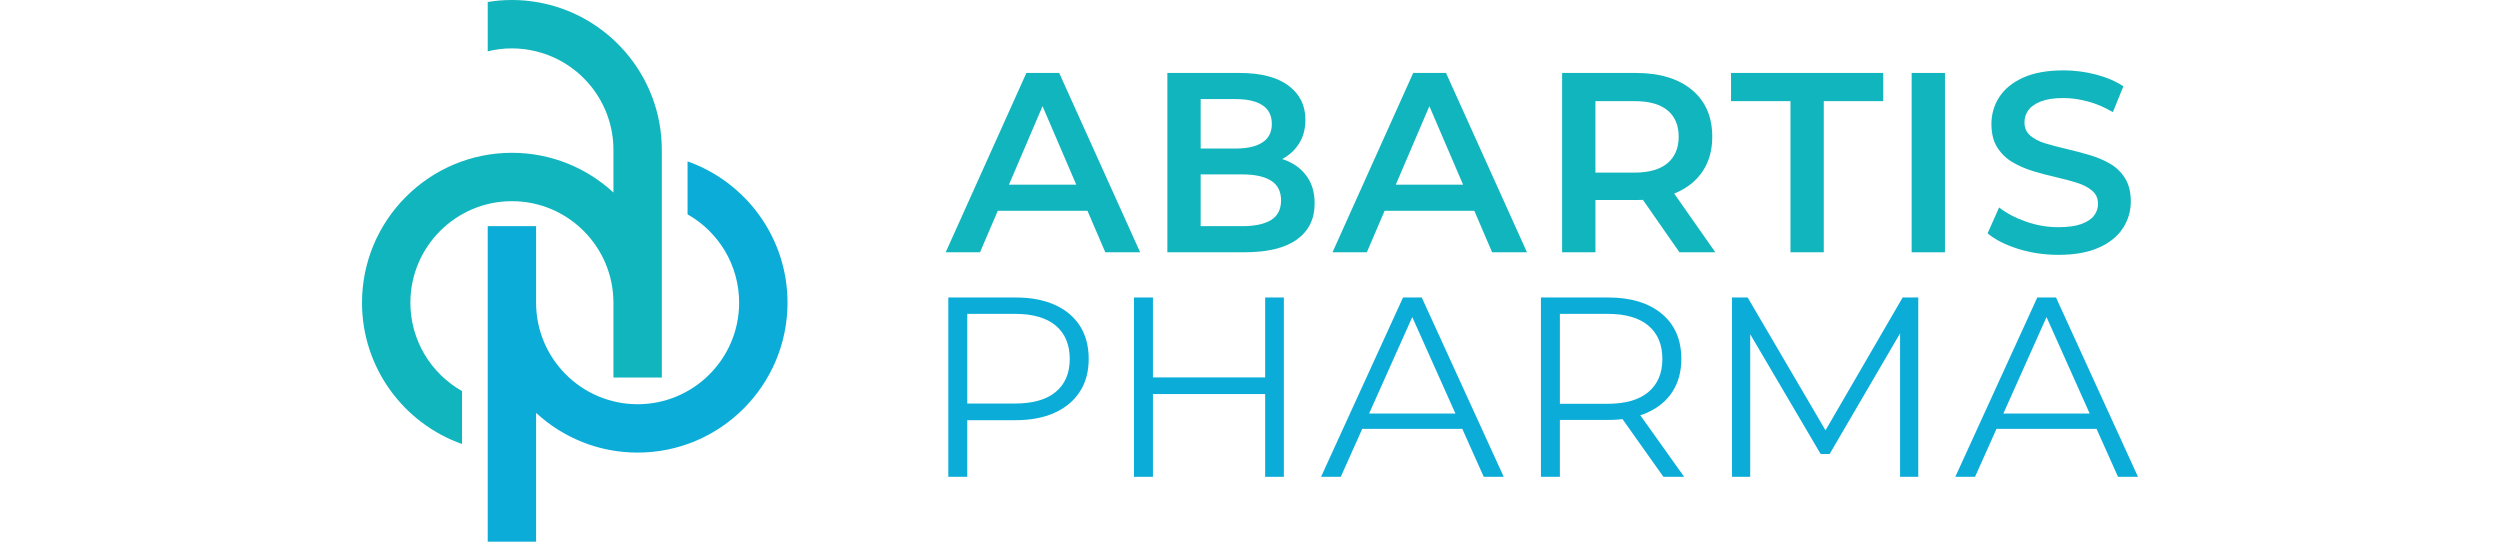
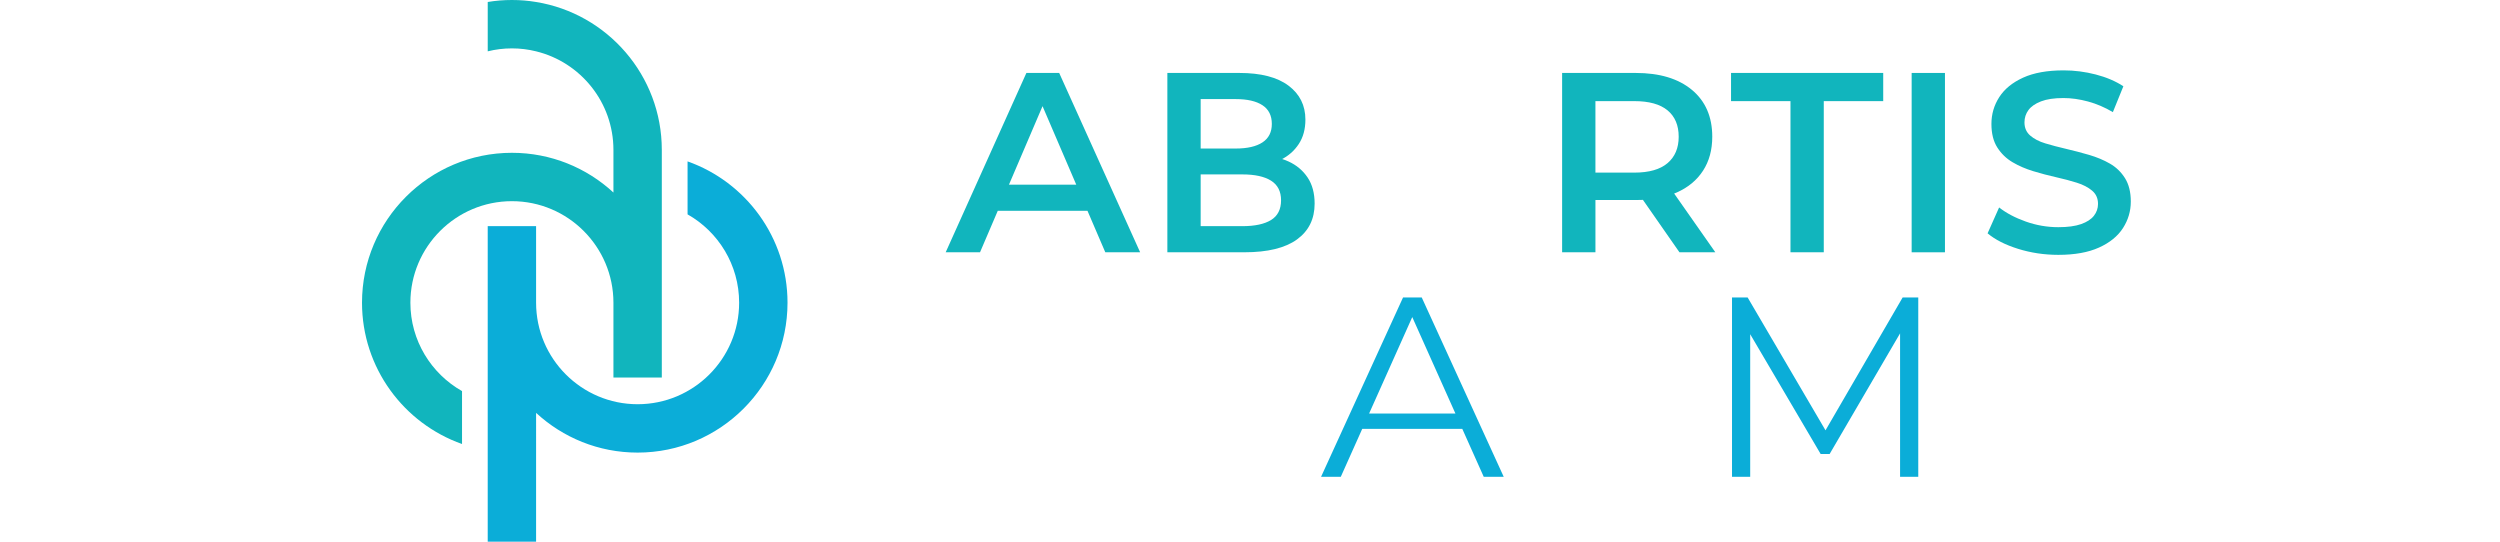
<svg xmlns="http://www.w3.org/2000/svg" version="1.1" id="Layer_1" x="0px" y="0px" viewBox="0 0 300 65" style="enable-background:new 0 0 300 65;" xml:space="preserve">
  <style type="text/css">
	.st0{fill:#001E32;}
	.st1{fill:#FFAF26;}
	.st2{fill:#FFFFFF;}
	.st3{fill:#375171;}
	.st4{fill:#8ECA74;}
	.st5{fill:#00546D;}
	.st6{fill:#004DA0;}
	.st7{fill:#0F327D;}
	.st8{fill:#003C82;}
	.st9{fill:#FF3300;}
	.st10{fill:#F29700;}
	.st11{fill:#ADA882;}
	.st12{fill:#D96642;}
	.st13{fill:#DF7A55;}
	.st14{fill:#CB400C;}
	.st15{clip-path:url(#SVGID_00000120552332829858144490000006984651148166299287_);}
	.st16{fill:#231916;}
	.st17{fill-rule:evenodd;clip-rule:evenodd;fill:#231916;}
	.st18{fill:#008D3D;}
	.st19{fill:#14136B;}
	.st20{fill:#711481;}
	.st21{fill:#FFDB00;}
	.st22{fill:#04584E;}
	.st23{fill:#867C72;}
	.st24{fill:#742433;}
	.st25{fill:#00584E;}
	.st26{fill:#3A6181;}
	.st27{fill:#EA7800;}
	.st28{fill:#004F9D;}
	.st29{fill:#73B229;}
	.st30{fill:#003B7C;}
	.st31{fill:#86909D;}
	.st32{fill:#05509F;}
	.st33{fill:#262626;}
	.st34{fill:#771925;}
	.st35{fill:#3E7E99;}
	.st36{fill:#EB1700;}
	.st37{fill:#11B5BD;}
	.st38{fill:#0BADD8;}
	.st39{fill:#231F20;}
	.st40{fill:#00B2E3;}
	.st41{fill:#008092;}
</style>
  <g>
    <path class="st37" d="M113.482,30.275l9.685-21.521h3.935l9.715,21.521h-4.181l-8.332-19.4h1.599l-8.301,19.4   H113.482z M117.94,25.294l1.076-3.136h11.621l1.076,3.136H117.94z" />
    <path class="st37" d="M140.083,30.275V8.754h8.633c2.582,0,4.55,0.507,5.903,1.522s2.029,2.373,2.029,4.074   c0,1.148-0.266,2.127-0.799,2.936c-0.534,0.81-1.245,1.435-2.137,1.875c-0.891,0.441-1.86,0.661-2.905,0.661   l0.553-1.107c1.21,0,2.295,0.221,3.259,0.661c0.964,0.441,1.727,1.081,2.291,1.921   c0.563,0.841,0.845,1.886,0.845,3.136c0,1.845-0.707,3.279-2.122,4.304c-1.414,1.025-3.515,1.537-6.302,1.537   H140.083z M144.079,27.139h5.005c1.497,0,2.644-0.246,3.444-0.738c0.799-0.492,1.199-1.281,1.199-2.367   c0-1.065-0.4-1.849-1.199-2.352c-0.799-0.502-1.947-0.753-3.444-0.753h-5.312v-3.105h4.513   c1.393,0,2.464-0.246,3.212-0.738c0.748-0.492,1.122-1.23,1.122-2.214c0-1.004-0.374-1.752-1.122-2.244   c-0.748-0.492-1.819-0.738-3.212-0.738h-4.206V27.139z" />
-     <path class="st37" d="M159.901,30.275l9.684-21.521h3.936l9.716,21.521h-4.181l-8.332-19.4h1.599l-8.301,19.4   H159.901z M164.358,25.294l1.076-3.136h11.622l1.076,3.136H164.358z" />
    <path class="st37" d="M187.454,30.275V8.754h8.824c2.869,0,5.119,0.676,6.749,2.029   c1.629,1.353,2.444,3.228,2.444,5.626c0,1.578-0.369,2.936-1.107,4.074s-1.788,2.009-3.151,2.613   c-1.363,0.605-2.998,0.907-4.904,0.907h-6.641l1.784-1.814v8.086H187.454z M191.451,22.62l-1.784-1.906h6.457   c1.762,0,3.09-0.379,3.982-1.138c0.891-0.758,1.337-1.814,1.337-3.167c0-1.373-0.446-2.429-1.337-3.167   c-0.892-0.738-2.219-1.107-3.982-1.107h-6.457l1.784-1.968V22.62z M201.535,30.275l-5.441-7.809h4.273l5.473,7.809   H201.535z" />
    <path class="st37" d="M214.857,30.275V12.136h-7.133V8.754h18.262v3.382h-7.133V30.275H214.857z" />
    <path class="st37" d="M229.398,30.275V8.754h3.997V30.275H229.398z" />
    <path class="st37" d="M246.997,30.582c-1.681,0-3.29-0.241-4.827-0.722c-1.538-0.481-2.757-1.102-3.659-1.86   l1.383-3.105c0.861,0.676,1.927,1.24,3.197,1.691c1.271,0.451,2.572,0.676,3.905,0.676   c1.127,0,2.039-0.123,2.736-0.369c0.697-0.246,1.21-0.579,1.538-1c0.327-0.42,0.492-0.896,0.492-1.43   c0-0.655-0.236-1.184-0.707-1.583c-0.472-0.4-1.081-0.717-1.83-0.953c-0.748-0.235-1.578-0.456-2.49-0.661   c-0.913-0.205-1.825-0.446-2.737-0.723s-1.742-0.635-2.49-1.076c-0.748-0.44-1.358-1.03-1.83-1.768   c-0.471-0.738-0.707-1.68-0.707-2.829c0-1.168,0.312-2.239,0.938-3.213c0.625-0.973,1.578-1.752,2.859-2.337   c1.28-0.584,2.905-0.876,4.873-0.876c1.291,0,2.572,0.164,3.843,0.492c1.27,0.328,2.377,0.8,3.321,1.414   l-1.261,3.105c-0.964-0.573-1.957-0.999-2.982-1.276c-1.025-0.277-2.009-0.415-2.952-0.415   c-1.107,0-2.003,0.134-2.69,0.4c-0.687,0.266-1.189,0.615-1.506,1.045c-0.318,0.43-0.477,0.923-0.477,1.476   c0,0.656,0.231,1.184,0.692,1.583c0.461,0.4,1.065,0.713,1.814,0.938c0.748,0.226,1.583,0.446,2.506,0.661   c0.922,0.215,1.839,0.456,2.752,0.722c0.912,0.267,1.742,0.615,2.49,1.045c0.748,0.43,1.353,1.015,1.814,1.753   c0.461,0.738,0.692,1.671,0.692,2.798c0,1.148-0.313,2.209-0.938,3.182c-0.625,0.974-1.583,1.752-2.875,2.337   C250.594,30.29,248.965,30.582,246.997,30.582z" />
-     <path class="st38" d="M113.796,57.217V35.697h8.055c1.824,0,3.392,0.292,4.704,0.876   c1.311,0.585,2.321,1.425,3.028,2.521c0.707,1.097,1.061,2.424,1.061,3.982c0,1.517-0.354,2.824-1.061,3.92   s-1.717,1.942-3.028,2.536c-1.312,0.595-2.88,0.891-4.704,0.891h-6.795l1.015-1.076v7.87H113.796z    M116.072,49.531l-1.015-1.107h6.733c2.152,0,3.786-0.466,4.904-1.399c1.117-0.932,1.675-2.249,1.675-3.95   c0-1.722-0.559-3.054-1.675-3.997c-1.117-0.942-2.752-1.414-4.904-1.414h-6.733l1.015-1.076V49.531z" />
-     <path class="st38" d="M136.077,57.217V35.697h2.275v21.521H136.077z M138.106,47.287v-1.998h13.928v1.998H138.106z    M151.819,57.217V35.697h2.244v21.521H151.819z" />
    <path class="st38" d="M158.527,57.217l9.838-21.521h2.244l9.838,21.521h-2.398l-9.039-20.199h0.923l-9.039,20.199   H158.527z M162.401,51.468l0.676-1.845h12.513l0.677,1.845H162.401z" />
-     <path class="st38" d="M184.912,57.217V35.697h8.055c2.726,0,4.873,0.65,6.441,1.952   c1.568,1.302,2.352,3.11,2.352,5.426c0,1.517-0.354,2.824-1.061,3.92s-1.717,1.937-3.029,2.521   c-1.312,0.584-2.88,0.876-4.704,0.876h-6.795l1.015-1.045v7.87H184.912z M187.187,49.531l-1.015-1.076h6.733   c2.152,0,3.787-0.471,4.904-1.414c1.117-0.942,1.675-2.265,1.675-3.966c0-1.722-0.558-3.054-1.675-3.997   c-1.117-0.942-2.752-1.414-4.904-1.414h-6.733l1.015-1.076V49.531z M199.608,57.217l-5.534-7.809h2.46   l5.565,7.809H199.608z" />
    <path class="st38" d="M207.841,57.217V35.697h1.876l9.838,16.786h-0.984l9.746-16.786h1.875v21.521h-2.183V39.109   h0.522l-8.977,15.372h-1.076l-9.04-15.372h0.585v18.108H207.841z" />
-     <path class="st38" d="M234.638,57.217l9.838-21.521h2.244l9.838,21.521h-2.398l-9.039-20.199h0.923l-9.039,20.199   H234.638z M238.512,51.468l0.676-1.845h12.513l0.677,1.845H238.512z" />
    <g>
      <g>
        <path class="st38" d="M94.502,36.324c0,9.919-8.069,17.988-17.988,17.988c-4.702,0-8.976-1.807-12.183-4.767V65     h-5.805V27.138h5.805v9.186c0,6.719,5.464,12.183,12.183,12.183c6.719,0,12.183-5.464,12.183-12.183     c0-4.542-2.496-8.511-6.189-10.601v-6.356C89.489,21.834,94.502,28.502,94.502,36.324z" />
      </g>
    </g>
    <g>
      <g>
        <path class="st37" d="M79.417,17.988v27.312h-5.805v-8.976c0-6.719-5.464-12.183-12.183-12.183     s-12.183,5.464-12.183,12.183c0,4.542,2.496,8.511,6.197,10.608v6.349c-6.988-2.467-12.002-9.135-12.002-16.957     c0-9.919,8.069-17.988,17.988-17.988c4.695,0,8.976,1.807,12.183,4.767v-5.115c0-5.718-3.955-10.529-9.281-11.828     c-0.929-0.232-1.901-0.355-2.902-0.355s-1.974,0.123-2.902,0.355V0.239C59.47,0.08,60.443,0,61.429,0     s1.959,0.08,2.902,0.239C72.879,1.625,79.417,9.056,79.417,17.988z" />
      </g>
    </g>
  </g>
</svg>